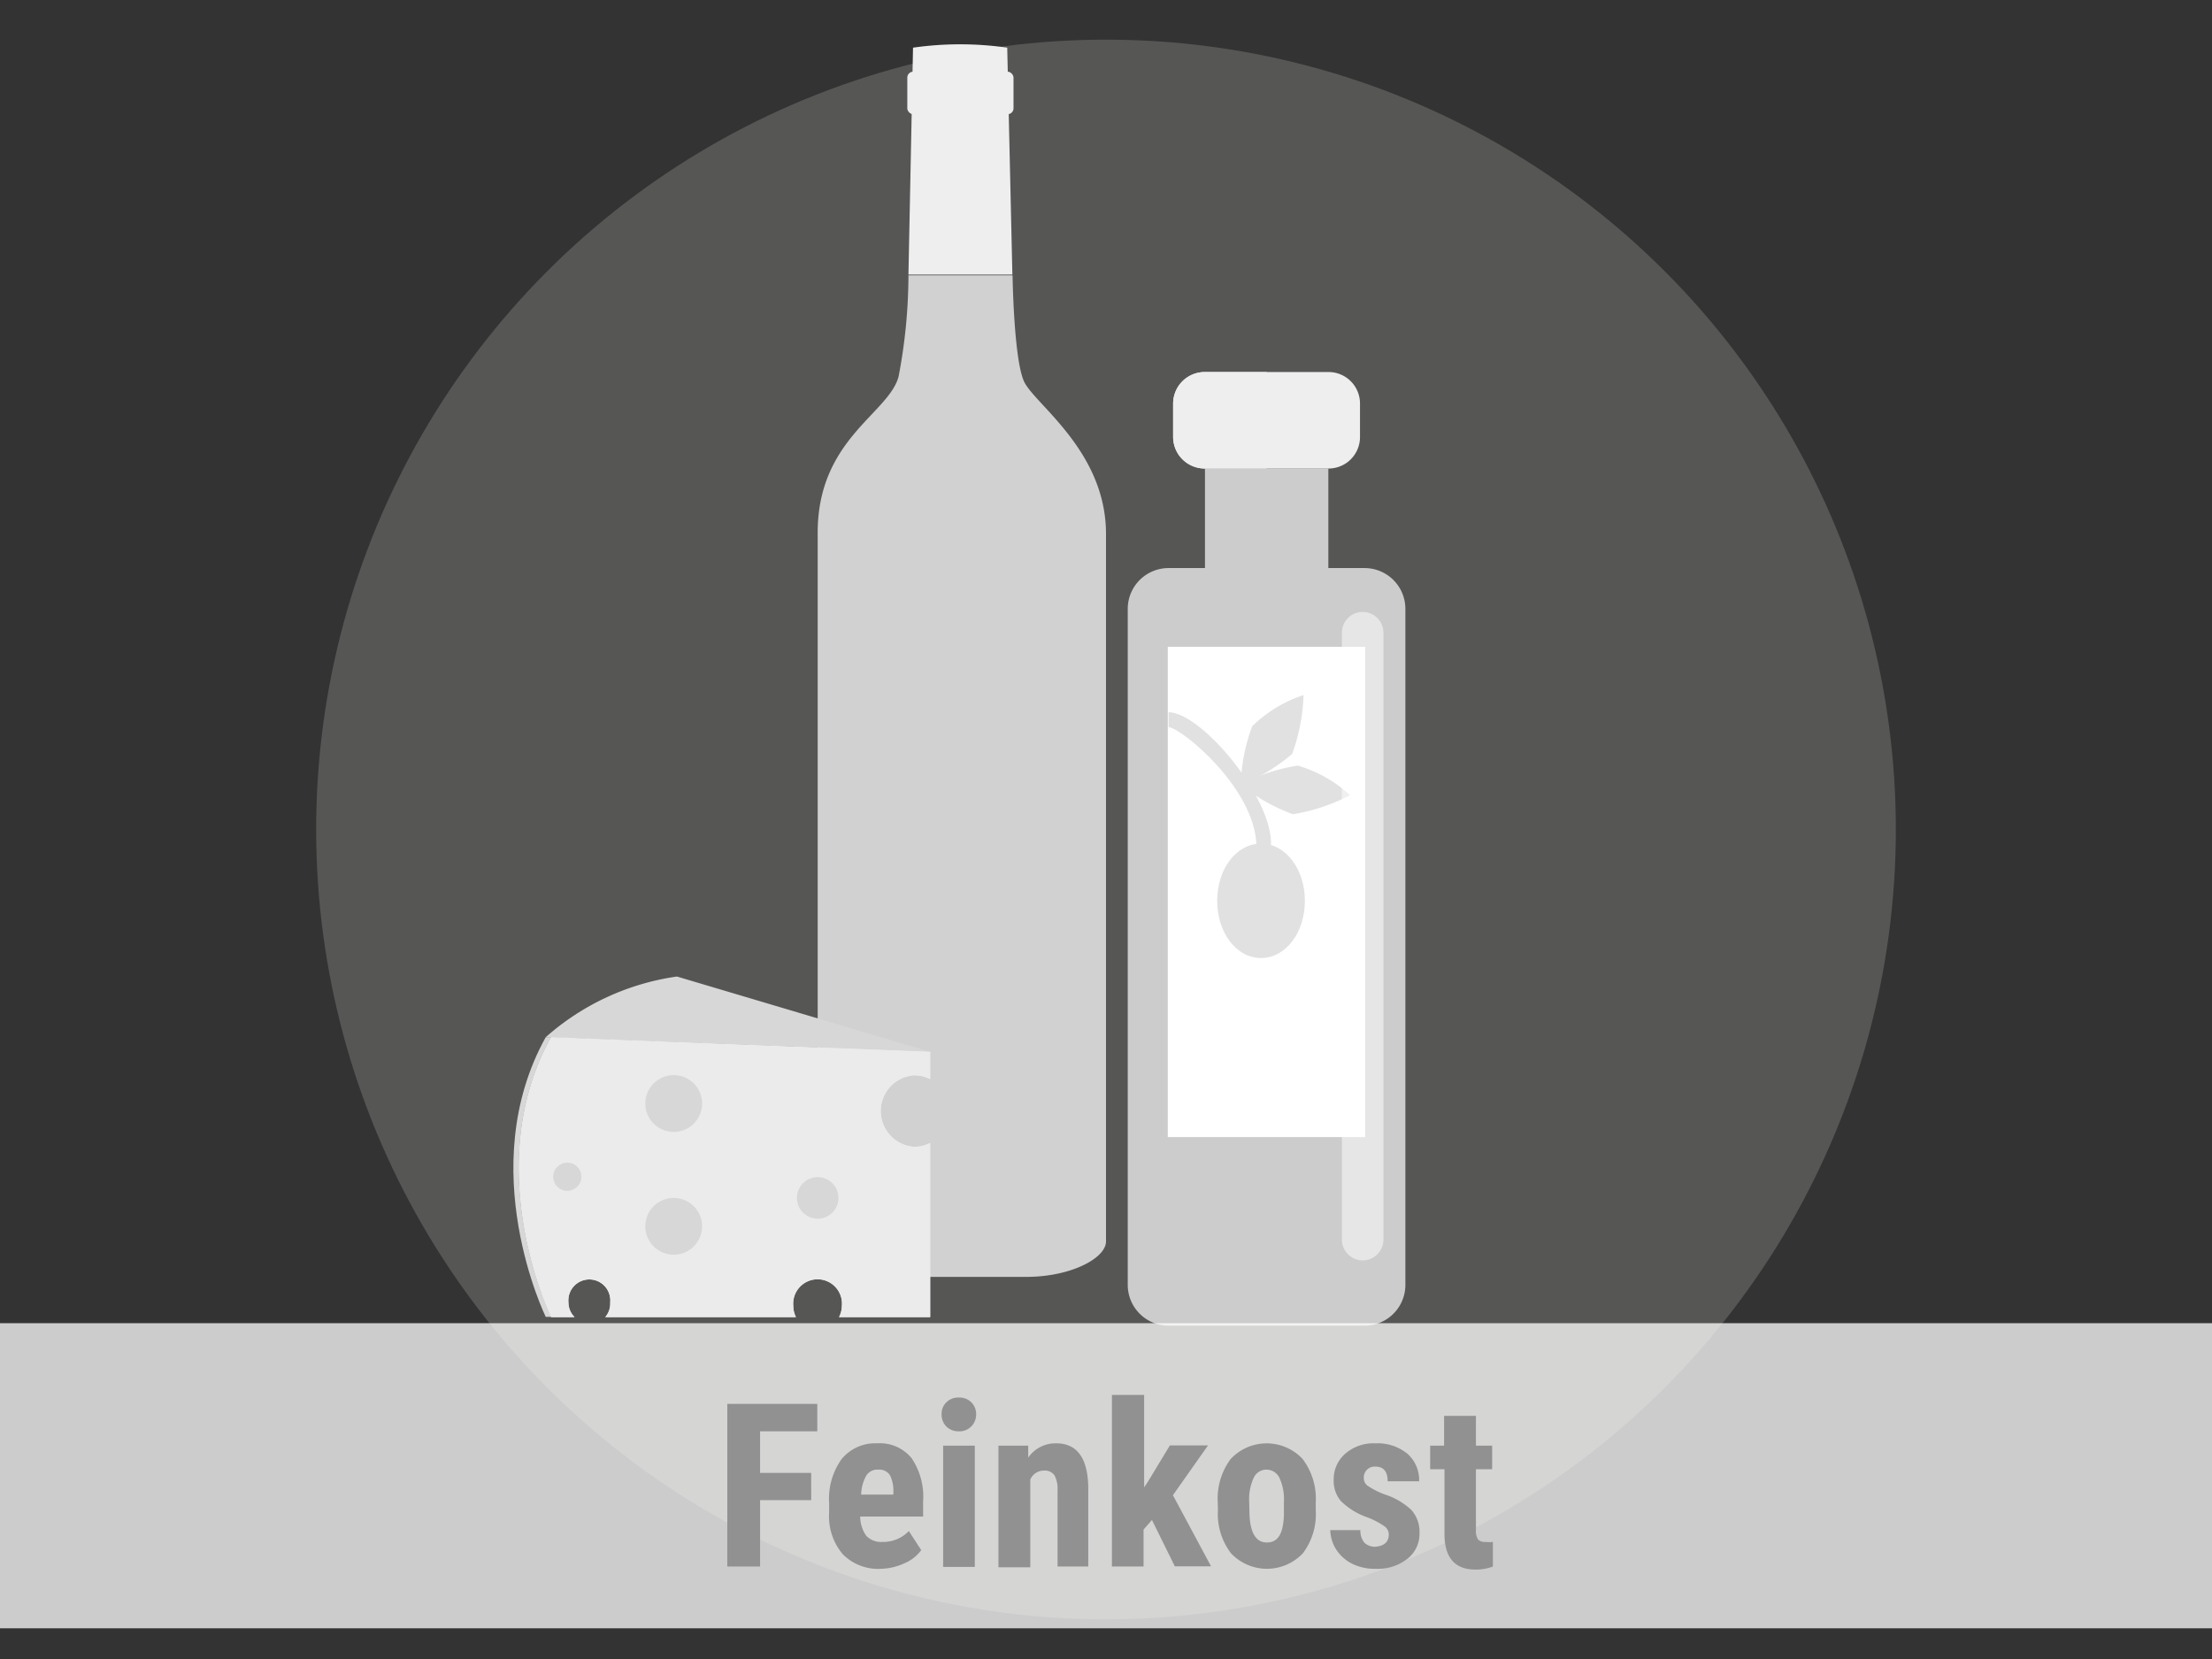
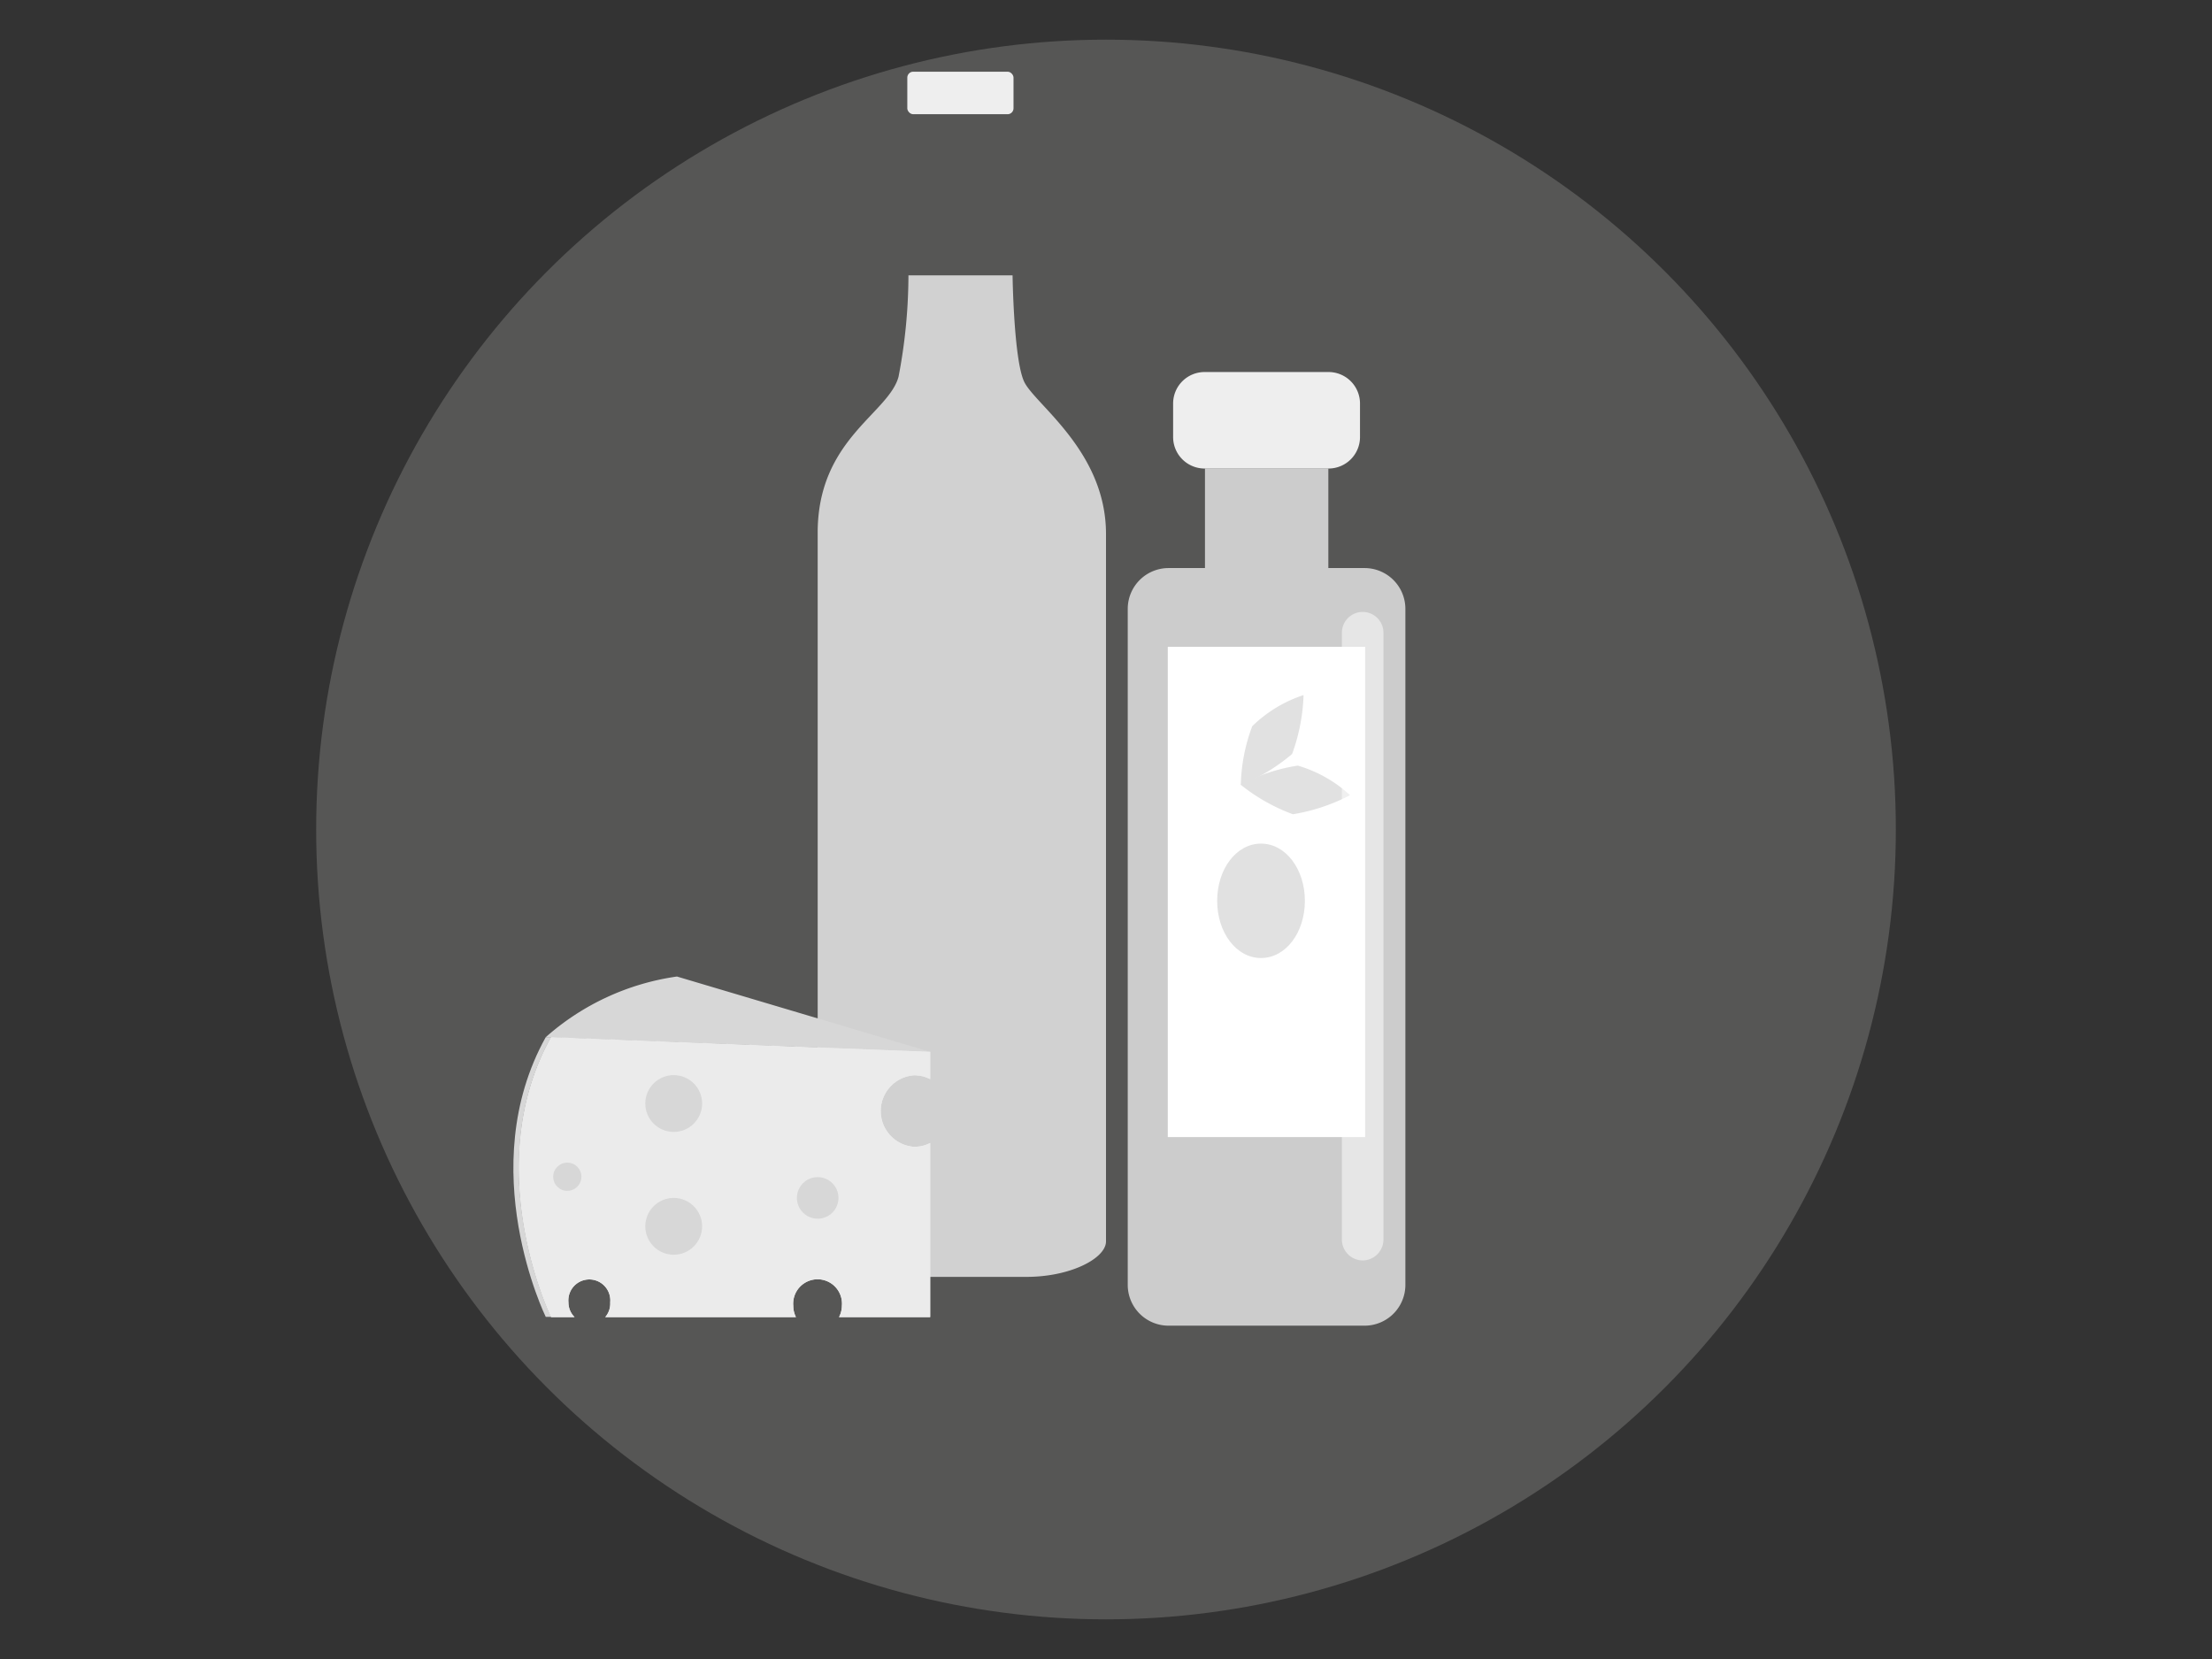
<svg xmlns="http://www.w3.org/2000/svg" viewBox="0 0 116 87">
  <rect x="0" y="0" width="116" height="87" fill="#333333" stroke="none" />
  <defs>
    <clipPath id="a">
      <path fill="none" d="M70.37 32.09h2.18V66.1h-2.18z" />
    </clipPath>
  </defs>
  <g data-name="Ebene 1">
    <circle cx="58" cy="43.5" r="41.42" fill="#aeacaa" opacity=".29" />
    <path d="M58 65.1V28c0-4.36-3.76-6.81-4.3-8s-.6-5.56-.6-5.56h-5.46a28.38 28.38 0 0 1-.52 5.32c-.53 1.94-4.24 3.28-4.24 8.18v36.87c0 1.55 2.31 2.15 4.6 2.15h6.21C56.08 67 58 66 58 65.1Z" fill="#d1d1d1" />
    <g fill="#eee">
-       <path d="m47.64 14.4.24-11.9a17.38 17.38 0 0 1 4.94 0l.27 11.9Z" />
      <rect x="47.58" y="3.76" width="5.57" height="2.23" rx=".31" />
    </g>
    <path d="M28.62 54.39a13.16 13.16 0 0 1 6.88-3.18l13.28 3.95Z" fill="#d7d7d7" />
    <path d="m28.9 54.39 19.88.77v1.43a1.84 1.84 0 0 0-.85-.2 1.88 1.88 0 0 0 0 3.75 1.84 1.84 0 0 0 .85-.2v9.13H44a1.32 1.32 0 0 0 .15-.59 1.28 1.28 0 1 0-2.55 0 1.31 1.31 0 0 0 .14.59h-10a1.08 1.08 0 0 0 .26-.77 1.1 1.1 0 1 0-2.19 0 1.08 1.08 0 0 0 .32.77H28.9s-3.81-7.81 0-14.68Z" fill="#ebebeb" />
    <path d="M28.62 54.39h.28c-3.81 6.87 0 14.67 0 14.67h-.28s-3.82-7.8 0-14.67Z" fill="#d7d7d7" />
    <path d="m28.9 54.39 19.88.77v1.43a1.84 1.84 0 0 0-.85-.2 1.88 1.88 0 0 0 0 3.75 1.84 1.84 0 0 0 .85-.2v9.13H44a1.32 1.32 0 0 0 .15-.59 1.28 1.28 0 1 0-2.55 0 1.31 1.31 0 0 0 .14.59h-10a1.08 1.08 0 0 0 .26-.77 1.1 1.1 0 1 0-2.19 0 1.08 1.08 0 0 0 .32.77H28.9s-3.81-7.81 0-14.68Z" fill="#ebebeb" />
    <circle cx="42.88" cy="62.82" r="1.09" fill="#d7d7d7" />
    <circle cx="35.33" cy="57.87" r="1.49" fill="#d7d7d7" />
    <circle cx="35.33" cy="64.31" r="1.49" fill="#d7d7d7" />
    <circle cx="29.75" cy="61.71" r=".74" fill="#d7d7d7" />
    <path d="M71.56 69.52H61.28a2.14 2.14 0 0 1-2.14-2.13V31.93a2.14 2.14 0 0 1 2.14-2.14h10.28a2.14 2.14 0 0 1 2.14 2.14v35.46a2.14 2.14 0 0 1-2.14 2.13" fill="#ccc" />
    <path fill="#ccc" d="M63.19 24.57h6.47v7.52h-6.47z" />
    <path d="M69.67 24.57h-6.5a1.65 1.65 0 0 1-1.65-1.65v-1.76a1.65 1.65 0 0 1 1.65-1.65h6.5a1.65 1.65 0 0 1 1.65 1.65v1.76a1.65 1.65 0 0 1-1.65 1.65" fill="#eee" />
-     <path d="M66.42 24.57h-3.23a1.67 1.67 0 0 1-1.67-1.67v-1.72a1.67 1.67 0 0 1 1.67-1.67h3.23Z" fill="#eee" />
    <path fill="#fff" d="M61.24 33.92h10.35v25.71H61.24z" />
    <path d="M68.43 47.24c0 1.66-1 3-2.3 3s-2.3-1.34-2.3-3 1-3 2.3-3 2.3 1.35 2.3 3" fill="#e1e1e1" />
-     <path d="M61.28 37.35c1.71 0 5.5 4.51 5.37 7-.11 2-.71 2.54-.76 0-.07-3-3.88-6.14-4.61-6.22Z" fill="#e1e1e1" />
    <path d="M68.36 36.45a7 7 0 0 0-2.69 1.63 9.28 9.28 0 0 0-.6 3.09 9.87 9.87 0 0 0 2.69-1.63 9.89 9.89 0 0 0 .6-3.09" fill="#e1e1e1" />
    <path d="M70.8 41.7a6.91 6.91 0 0 0-2.74-1.55 9.28 9.28 0 0 0-3 1 9.78 9.78 0 0 0 2.74 1.55 9.86 9.86 0 0 0 3-1M67.93 46.94c0 .48-.21.87-.48.87s-.49-.39-.49-.87.22-.87.49-.87.48.39.48.87" fill="#e1e1e1" />
    <g clip-path="url(#a)" opacity=".5">
      <path d="M71.46 66.1a1.1 1.1 0 0 1-1.09-1.1V33.18a1.09 1.09 0 0 1 2.18 0V65a1.1 1.1 0 0 1-1.09 1.1" fill="#fff" />
    </g>
-     <path fill="#fff" opacity=".75" d="M0 69.39h116v16H0z" />
    <g fill="#919191">
-       <path d="M42.54 78.67h-2.68v3.48h-1.72v-8.53h4.72v1.44h-3v2.18h2.68ZM46.2 82.27a2.61 2.61 0 0 1-2-.76 3.07 3.07 0 0 1-.72-2.18v-.51a3.57 3.57 0 0 1 .66-2.31 2.28 2.28 0 0 1 1.86-.82 2.15 2.15 0 0 1 1.8.77 3.6 3.6 0 0 1 .61 2.26v.81h-3.3a1.77 1.77 0 0 0 .31 1 1.06 1.06 0 0 0 .85.33 1.85 1.85 0 0 0 1.39-.57l.65 1a2.08 2.08 0 0 1-.88.69 3.12 3.12 0 0 1-1.23.29Zm-1-3.89h1.65v-.15a1.82 1.82 0 0 0-.18-.87.66.66 0 0 0-.61-.29.68.68 0 0 0-.63.31 2.13 2.13 0 0 0-.27 1ZM49.38 74.17a.82.82 0 0 1 .25-.63.85.85 0 0 1 .65-.25.87.87 0 0 1 .66.25.86.86 0 0 1 .25.63.88.88 0 0 1-.25.63.87.87 0 0 1-.66.26.9.9 0 0 1-.66-.26.87.87 0 0 1-.24-.63Zm1.74 8h-1.66v-6.36h1.66ZM53.92 75.81v.63a1.74 1.74 0 0 1 1.47-.75c1.09 0 1.65.77 1.68 2.29v4.17h-1.61v-4a1.52 1.52 0 0 0-.16-.78.62.62 0 0 0-.57-.25.77.77 0 0 0-.7.47v4.6h-1.67v-6.38ZM60.41 79.71l-.44.5v1.94h-1.66v-9H60V78l.2-.3 1.15-1.9h2l-1.84 2.61 2 3.73h-1.9ZM63.86 78.78a3.47 3.47 0 0 1 .68-2.27 2.58 2.58 0 0 1 3.77 0 3.45 3.45 0 0 1 .69 2.28v.4a3.42 3.42 0 0 1-.67 2.26 2.59 2.59 0 0 1-3.78 0 3.4 3.4 0 0 1-.68-2.27Zm1.66.41c0 1.13.31 1.7.91 1.7s.86-.47.9-1.42v-.69a2.68 2.68 0 0 0-.24-1.29.75.75 0 0 0-.68-.42.73.73 0 0 0-.66.42 2.68 2.68 0 0 0-.24 1.29ZM72.83 80.45a.53.53 0 0 0-.2-.39 4.11 4.11 0 0 0-.9-.48 3.76 3.76 0 0 1-1.41-.86 1.63 1.63 0 0 1-.38-1.11 1.77 1.77 0 0 1 .6-1.37 2.25 2.25 0 0 1 1.59-.55 2.48 2.48 0 0 1 1.67.54 1.83 1.83 0 0 1 .62 1.45h-1.65c0-.52-.22-.77-.65-.77a.57.57 0 0 0-.43.16.58.58 0 0 0-.17.46.49.49 0 0 0 .18.37 4.12 4.12 0 0 0 .89.46 3.7 3.7 0 0 1 1.43.83 1.72 1.72 0 0 1 .42 1.2 1.65 1.65 0 0 1-.64 1.36 2.53 2.53 0 0 1-1.67.52A2.65 2.65 0 0 1 70.9 82a2.14 2.14 0 0 1-.84-.76 2 2 0 0 1-.3-1h1.58a1 1 0 0 0 .2.65.79.79 0 0 0 .62.22c.45-.05.67-.26.67-.66ZM77.4 74.25v1.56h.85v1.24h-.85v3.15a.93.93 0 0 0 .1.52.48.48 0 0 0 .4.14 1.41 1.41 0 0 0 .39 0v1.29a2.51 2.51 0 0 1-.92.16c-1.07 0-1.61-.62-1.62-1.84v-3.42H75v-1.24h.73v-1.56Z" />
-     </g>
+       </g>
  </g>
</svg>